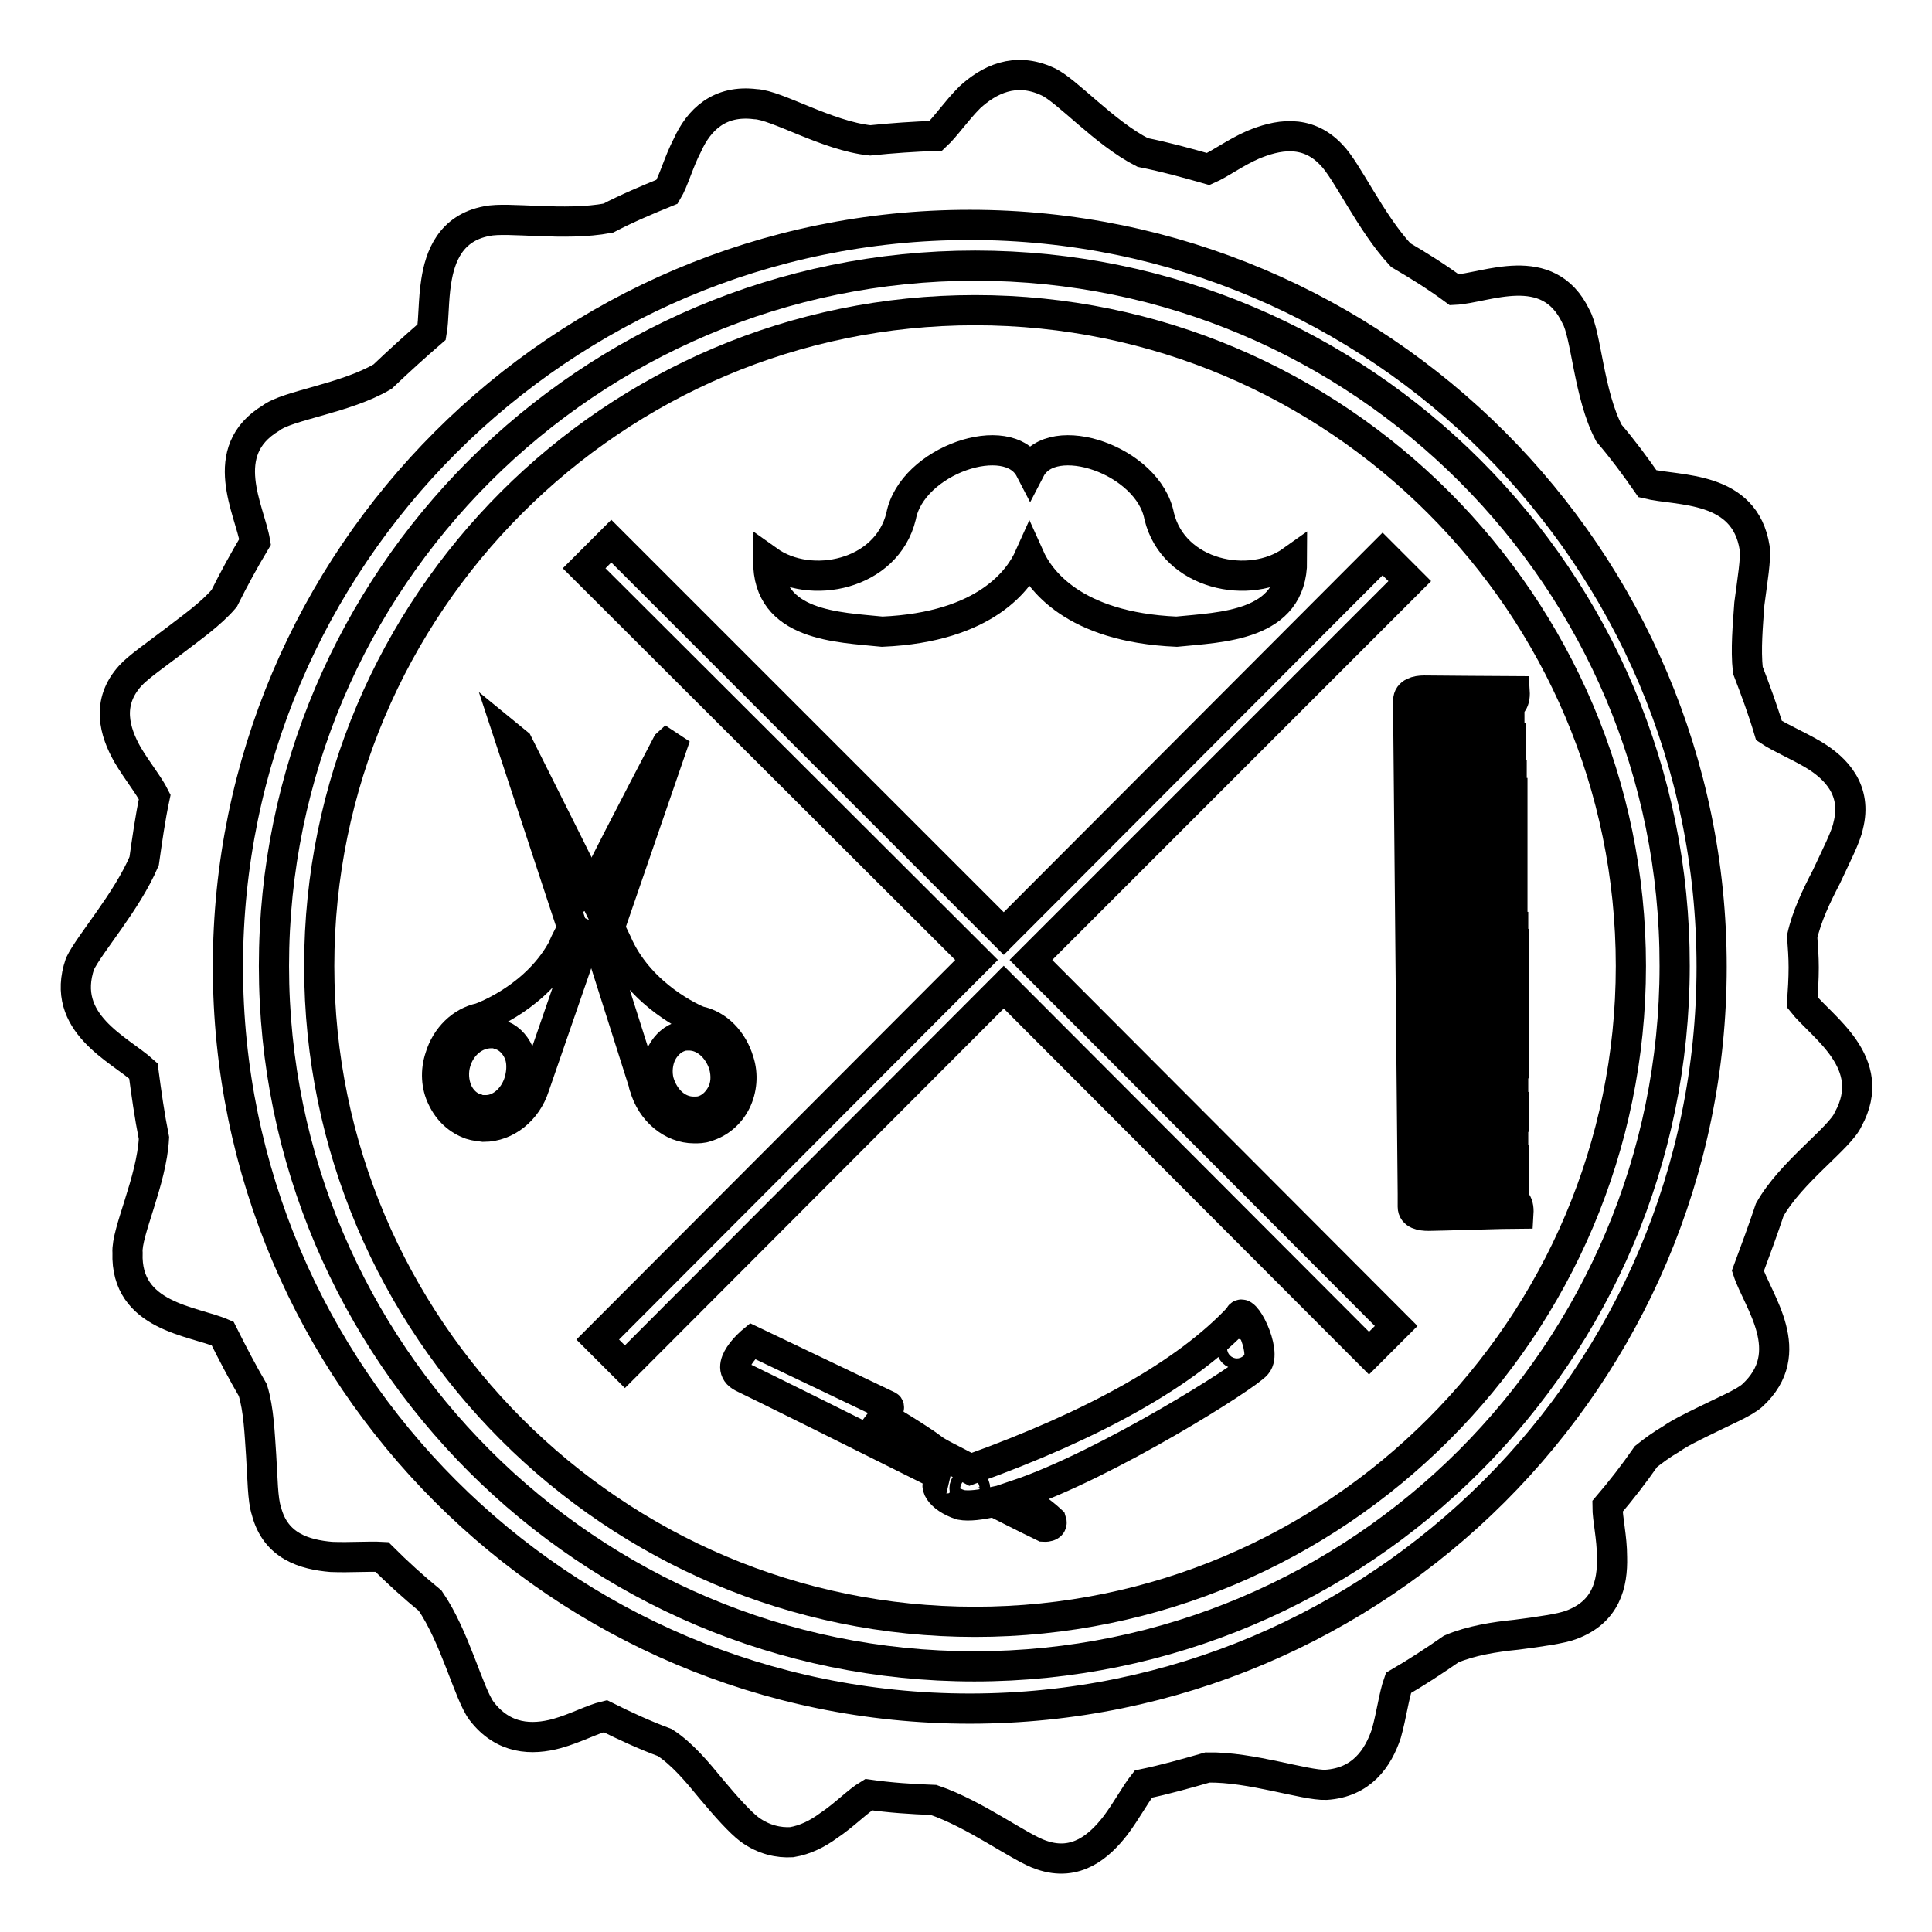
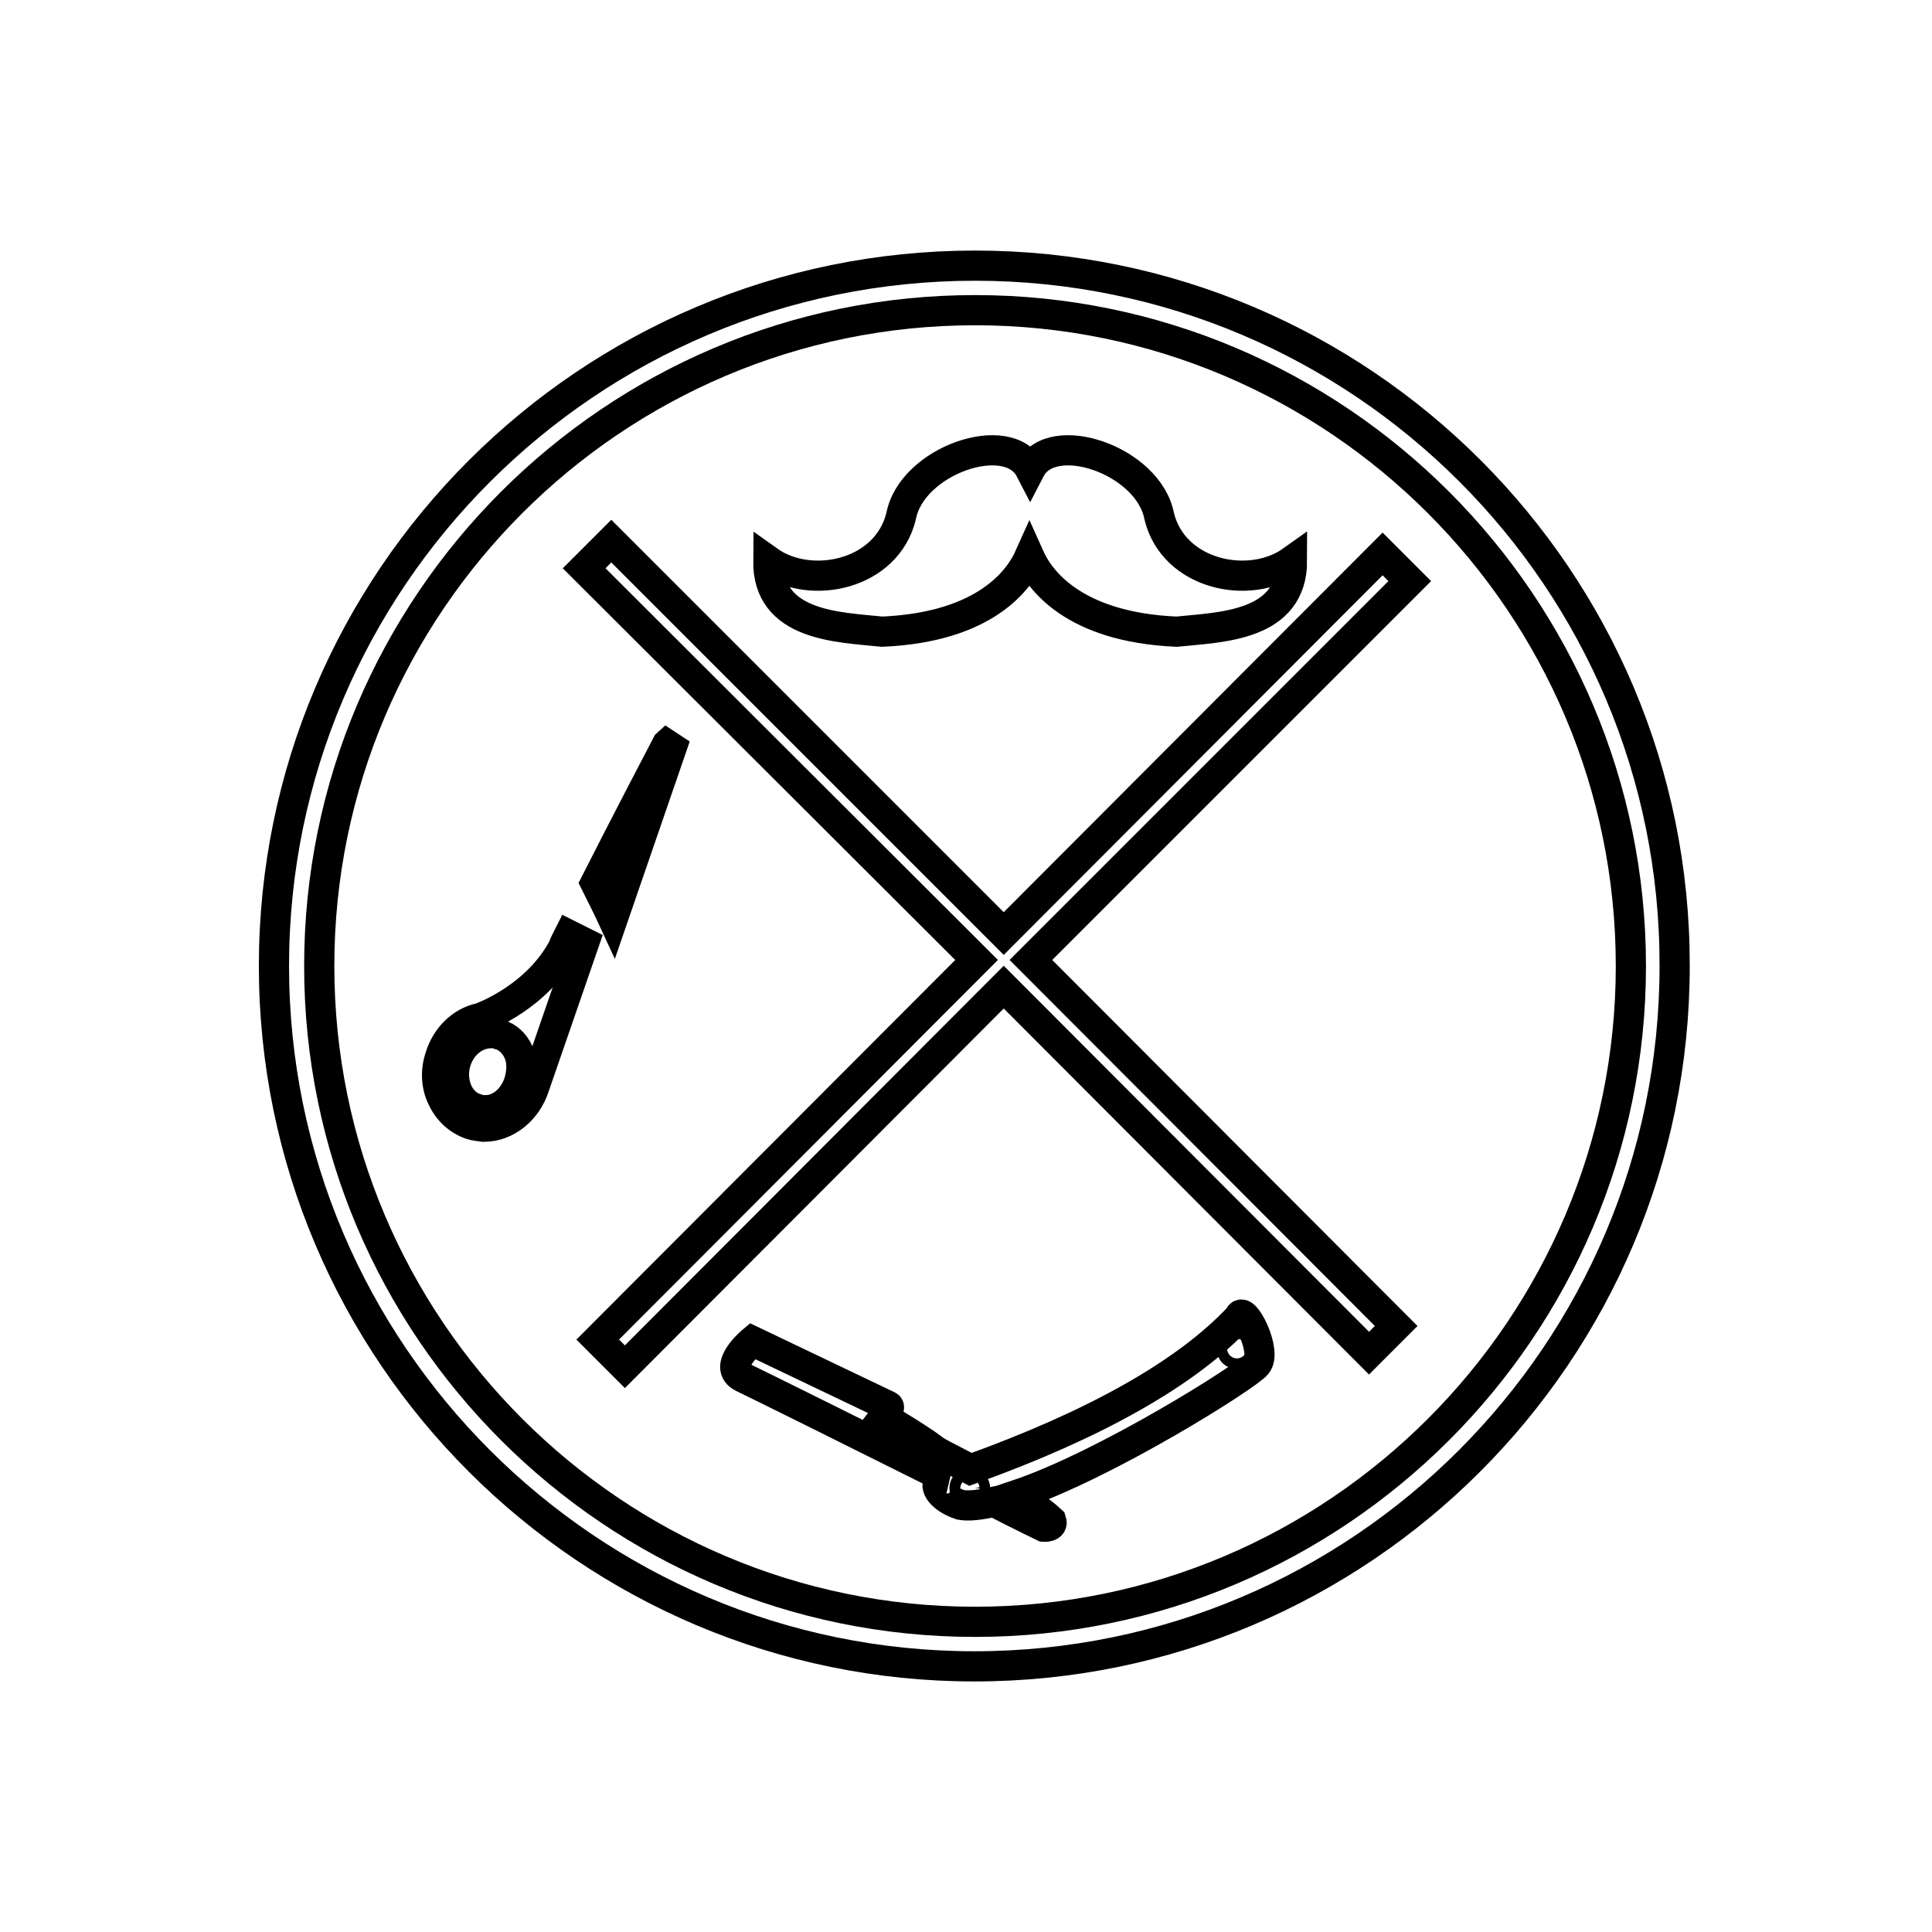
<svg xmlns="http://www.w3.org/2000/svg" version="1.1" x="0px" y="0px" viewBox="0 0 256 256" enable-background="new 0 0 256 256" xml:space="preserve">
  <g>
    <g>
      <g>
        <g>
          <path stroke-width="4" fill-opacity="0" stroke="#000000" d="M116.9,83.7c13.8-0.6,18.2-7,19.5-9.9c1.3,2.9,5.7,9.3,19.5,9.9c5.9-0.6,15.3-0.7,15.3-9.4c-5.6,4-15.7,1.9-17.6-5.9c-1.4-7.4-14.2-11.8-17.1-6.2c-2.9-5.6-15.7-1.2-17.1,6.2c-1.9,7.8-12,9.9-17.6,5.9C101.7,83,111.1,83.1,116.9,83.7z" />
          <path stroke-width="4" fill-opacity="0" stroke="#000000" d="M88.4,98.6c0,0-5.5,10.5-9.5,18.4c0.9,1.8,1.7,3.4,2.3,4.7l8.3-24.1L88.4,98.6z" />
          <path stroke-width="4" fill-opacity="0" stroke="#000000" d="M74.7,125.4c-3.4,6.6-10.5,9.3-11.1,9.5c-2.4,0.5-4.5,2.5-5.3,5.2c-0.6,1.8-0.5,3.8,0.3,5.4c0.8,1.7,2.1,2.9,3.8,3.5c0.6,0.2,1.1,0.2,1.7,0.3c3,0,5.7-2.2,6.7-5.3c0,0,0,0,0,0c0,0,0,0,0,0l6.6-19.1l0,0l-2-1C75,124.7,74.7,125.2,74.7,125.4z M68.8,143.3c-0.7,2.3-2.6,3.9-4.6,3.8c-0.4,0-0.7,0-1.1-0.2c-1.1-0.3-2-1.2-2.5-2.3c-0.5-1.2-0.6-2.6-0.2-3.9c0.7-2.3,2.6-3.8,4.7-3.8c0.4,0,0.7,0,1.1,0.2c1.1,0.3,2,1.2,2.5,2.3C69.2,140.5,69.2,141.9,68.8,143.3z" />
-           <path stroke-width="4" fill-opacity="0" stroke="#000000" d="M79.3,124.7l6,18.9c0,0.1,0,0.2,0.1,0.4c0.9,3.2,3.6,5.5,6.6,5.5c0.5,0,1.1,0,1.6-0.2c1.7-0.5,3.1-1.7,3.9-3.3c0.8-1.6,1-3.6,0.4-5.4c-0.8-2.7-2.8-4.8-5.3-5.3c-0.8-0.3-7.5-3.3-10.6-9.8c-0.4-1.1-13.4-27-13.4-27l-1.1-0.9l8.4,25.5L79.3,124.7z M87.7,139.5c0.6-1.1,1.5-1.9,2.6-2.2c0.3-0.1,0.7-0.1,1-0.1c2.1,0,3.9,1.7,4.6,3.9c0.4,1.4,0.3,2.8-0.3,3.9c-0.6,1.1-1.5,1.9-2.6,2.2c-0.4,0.1-0.7,0.1-1.1,0.1c-2.1,0-3.9-1.6-4.6-4C87,142.1,87.1,140.7,87.7,139.5z M77.9,120.4c0.6,0,1.1,0.5,1.1,1.1c0,0.6-0.5,1.1-1.1,1.1c-0.6,0-1.1-0.5-1.1-1.1C76.8,120.9,77.3,120.4,77.9,120.4z" />
-           <path stroke-width="4" fill-opacity="0" stroke="#000000" d="M238.8,132.8c0.1-1.5,0.2-3.1,0.2-4.6c0-1.4-0.1-2.7-0.2-4.1c0.6-2.7,1.9-5.4,3.2-7.9c1.3-2.8,2.6-5.3,2.9-6.8c1.2-4.7-1.6-7.6-4.6-9.4c-2.2-1.3-4.4-2.2-5.9-3.2c-0.8-2.7-1.8-5.4-2.8-8c-0.3-2.8,0-5.9,0.2-8.8c0.4-3.1,0.9-6,0.7-7.4c-1.3-8.3-10.1-7.5-14.2-8.5c-1.6-2.3-3.3-4.6-5.1-6.7c-2.7-5.1-3-13.1-4.4-15.5c-3.7-7.7-11.9-3.7-16.1-3.5c-2.3-1.7-4.7-3.2-7.1-4.6c-4-4.3-7.1-11.2-9.2-13.3c-3.3-3.5-7.3-2.6-10.4-1.3c-2.3,1-4.3,2.5-5.9,3.2c-2.8-0.8-5.7-1.6-8.7-2.2c-5.1-2.6-10.1-8.3-12.6-9.4c-4.3-2-7.8-0.2-10.3,2.1c-1.8,1.8-3.2,3.9-4.5,5.1c-2.9,0.1-5.8,0.3-8.7,0.6c-5.7-0.6-12.4-4.7-15.2-4.8c-4.8-0.6-7.5,2.1-9,5.4c-1.2,2.3-1.8,4.7-2.7,6.2c-2.7,1.1-5.3,2.2-7.8,3.5c-5.8,1.1-13.3-0.2-16.1,0.4c-4.8,0.9-6.2,4.7-6.7,8c-0.4,2.5-0.3,5-0.6,6.7c-2.2,1.9-4.4,3.9-6.5,5.9c-4.9,2.9-12.6,3.8-14.8,5.5c-7.3,4.4-2.8,12.2-2.1,16.4c-1.5,2.5-2.8,4.9-4.1,7.5c-1.8,2.1-4.4,3.9-6.6,5.6c-2.5,1.9-4.8,3.5-5.8,4.6c-3.3,3.6-2.1,7.5-0.4,10.5c1.3,2.2,2.8,4,3.6,5.6c-0.6,2.8-1,5.7-1.4,8.5c-2.3,5.4-7.2,10.9-8.5,13.6c-2.7,7.9,5.2,11.3,8.4,14.2c0.4,3,0.8,5.9,1.4,8.9c-0.3,5.7-3.7,12.5-3.5,15.2c-0.3,8.5,8.7,9,12.6,10.7c1.3,2.6,2.6,5.1,4,7.5c0.8,2.6,0.9,5.8,1.1,8.6c0.2,3.1,0.2,5.9,0.7,7.4c1.2,4.7,5.1,5.8,8.6,6.1c2.6,0.1,4.9-0.1,6.7,0c2,2,4.2,4,6.4,5.8c3.3,4.8,5.1,12.3,6.8,14.6c2.9,3.8,6.7,3.9,10,3c2.5-0.7,4.7-1.9,6.4-2.3c2.6,1.3,5.2,2.5,7.9,3.5c2.3,1.5,4.3,3.9,6.1,6.1c2,2.4,3.9,4.5,5.1,5.4c1.9,1.4,3.9,1.8,5.6,1.7c1.8-0.3,3.4-1.1,4.9-2.2c2.1-1.4,3.8-3.2,5.3-4.1c2.8,0.4,5.7,0.6,8.6,0.7c5.6,1.9,11.5,6.4,14.3,7.3c4.6,1.6,7.7-1.2,9.8-3.9c1.5-2,2.6-4.1,3.7-5.5c2.9-0.6,5.7-1.4,8.5-2.2c5.8-0.1,12.9,2.4,15.7,2.3c4.7-0.3,6.9-3.5,8-6.8c0.7-2.5,1-5,1.6-6.7c2.4-1.4,4.7-2.9,7-4.5c2.6-1.1,5.7-1.6,8.7-1.9c3.1-0.4,5.9-0.8,7.2-1.3c4.6-1.7,5.5-5.4,5.4-9c0-2.6-0.6-5-0.6-6.7c1.8-2.1,3.5-4.3,5.1-6.6c1-0.8,2.1-1.6,3.3-2.3c1.3-0.9,2.8-1.6,4.2-2.3c2.8-1.4,5.5-2.5,6.6-3.5c6.2-5.7,0.7-12.5-0.6-16.5c1-2.7,2-5.4,2.9-8.1c2.8-5,9.3-9.5,10.4-12C249,140.8,241.4,136.1,238.8,132.8z M128.5,226.4c-54.2,0-98.3-44.1-98.3-98.3s44.1-98.3,98.3-98.3c54.2,0,98.3,44.1,98.3,98.3C226.8,182.4,182.7,226.4,128.5,226.4z" />
          <path stroke-width="4" fill-opacity="0" stroke="#000000" d="M129.2,35.2C78,35.2,36.3,76.8,36.3,128c0,51.2,41.7,92.8,92.8,92.8c51.2,0,92.8-41.6,92.8-92.8C222,76.8,180.4,35.2,129.2,35.2z M129.2,214.9c-47.9,0-86.9-39-86.9-86.9s39-86.9,86.9-86.9c47.9,0,86.9,39,86.9,86.9C216.1,175.9,177.1,214.9,129.2,214.9z" />
          <path stroke-width="4" fill-opacity="0" stroke="#000000" d="M186.8 77L183.2 73.4 133 123.7 81 71.7 77.4 75.3 129.4 127.2 79.2 177.5 82.8 181.1 133 130.8 181.4 179.3 185 175.7 136.6 127.2 z" />
-           <path stroke-width="4" fill-opacity="0" stroke="#000000" d="M190.8,93.8c0,0,7.1-0.1,8.2-0.1c1.1,0,1.8-0.5,1.7-2.1c-1.4,0-11-0.1-12-0.1c-1,0-2.1,0.3-2.1,1.3c0,0,0,0.1,0,0.2v1.5l0.6,63.7c0,1,0,1.7,0,1.7c0,1,1.1,1.2,2.1,1.2c1,0,10.6-0.3,11.9-0.3c0.1-1.6-0.6-2.1-1.7-2.1c-1.1,0-8.2,0.1-8.2,0.1l-1.1-0.7v-0.5l10.4-0.1l0-1.3l-10.4,0.1l0-1.2l10.4-0.1l0-1.3l-10.4,0.1v-1.1l10.3-0.1v-1.3l-10.4,0.1v-0.9l10.4-0.1l0-1.3l-10.3,0.1v-1.1l10.4-0.1v-1.3l-10.4,0.1v-0.9l10.3-0.1l0-1.3l-10.4,0.1v-1.1l10.4-0.1l0-1.3l-10.3,0.1l0-1.2l10.4-0.1l0-1.3l-10.3,0.1v-1.1l10.3-0.1v-1.3l-10.4,0.1v-1.2l10.4-0.1l0-1.3l-10.3,0.1l0-1.1l10.3-0.1l0-1.3l-10.3,0.1v-1l10.3-0.1l0-1.3l-10.3,0.1l0-1.1l10.3-0.1v-1.3l-10.3,0.1l0-1.2l10.3-0.1v-1.3l-10.4,0.1v-1.1l10.3-0.1v-1.3L190,122l0-1.1l10.4-0.1l0-1.3l-10.4,0.1l0-1.1l10.4-0.1l0-1.3l-10.4,0.1v-1.2l10.4-0.1l0-1.3l-10.4,0.1v-1.1l10.4-0.1l0-1.3l-10.4,0.1l0-1.2l10.4-0.1v-1.3l-10.4,0.1v-1.1l10.4-0.1l0-1.3l-10.4,0.1l0-0.9l10.4-0.1v-1.3l-10.4,0.1v-1.1l10.3-0.1v-1.3l-10.4,0.1l0-1.2l10.3-0.1v-1.3l-10.3,0.1l0-1.1l10.3-0.1v-1.3l-10.4,0.1l0-1.2L200,96v-1.3l-10.4,0.1v-0.3L190.8,93.8z" />
          <path stroke-width="4" fill-opacity="0" stroke="#000000" d="M164.2,174.5c-7,7.5-19.2,14.3-35.6,20.2c-2.4-1.3-4.4-2.2-5.1-2.8c-1.7-1.3-6.4-4.1-6.4-4.1s1-1.3,0.6-1.5c-0.4-0.2-18-8.6-18-8.6s-4.1,3.4-1.3,4.8c1.7,0.8,16,7.9,27,13.4c-0.2,0-0.4,0.1-0.5,0.2c-1.5,0.4-0.4,2.4,2.4,3.3c1.1,0.2,2.6,0,4.4-0.4c3.9,2,6.6,3.3,6.6,3.3s1.3,0.1,1-0.8c-1.3-1.2-2.9-2.3-4.6-3.4c11.9-4,30.6-15.8,31.8-17.3C168,179.1,164.7,172.7,164.2,174.5z M128.5,197.9c-0.4,0-0.7-0.3-0.7-0.7s0.3-0.7,0.7-0.7s0.7,0.3,0.7,0.7C129.3,197.6,128.9,197.9,128.5,197.9z M163.9,179.4c-0.4,0-0.7-0.3-0.7-0.7c0-0.4,0.3-0.7,0.7-0.7c0.4,0,0.7,0.3,0.7,0.7C164.6,179.1,164.3,179.4,163.9,179.4z" />
        </g>
      </g>
      <g />
      <g />
      <g />
      <g />
      <g />
      <g />
      <g />
      <g />
      <g />
      <g />
      <g />
      <g />
      <g />
      <g />
      <g />
    </g>
  </g>
</svg>